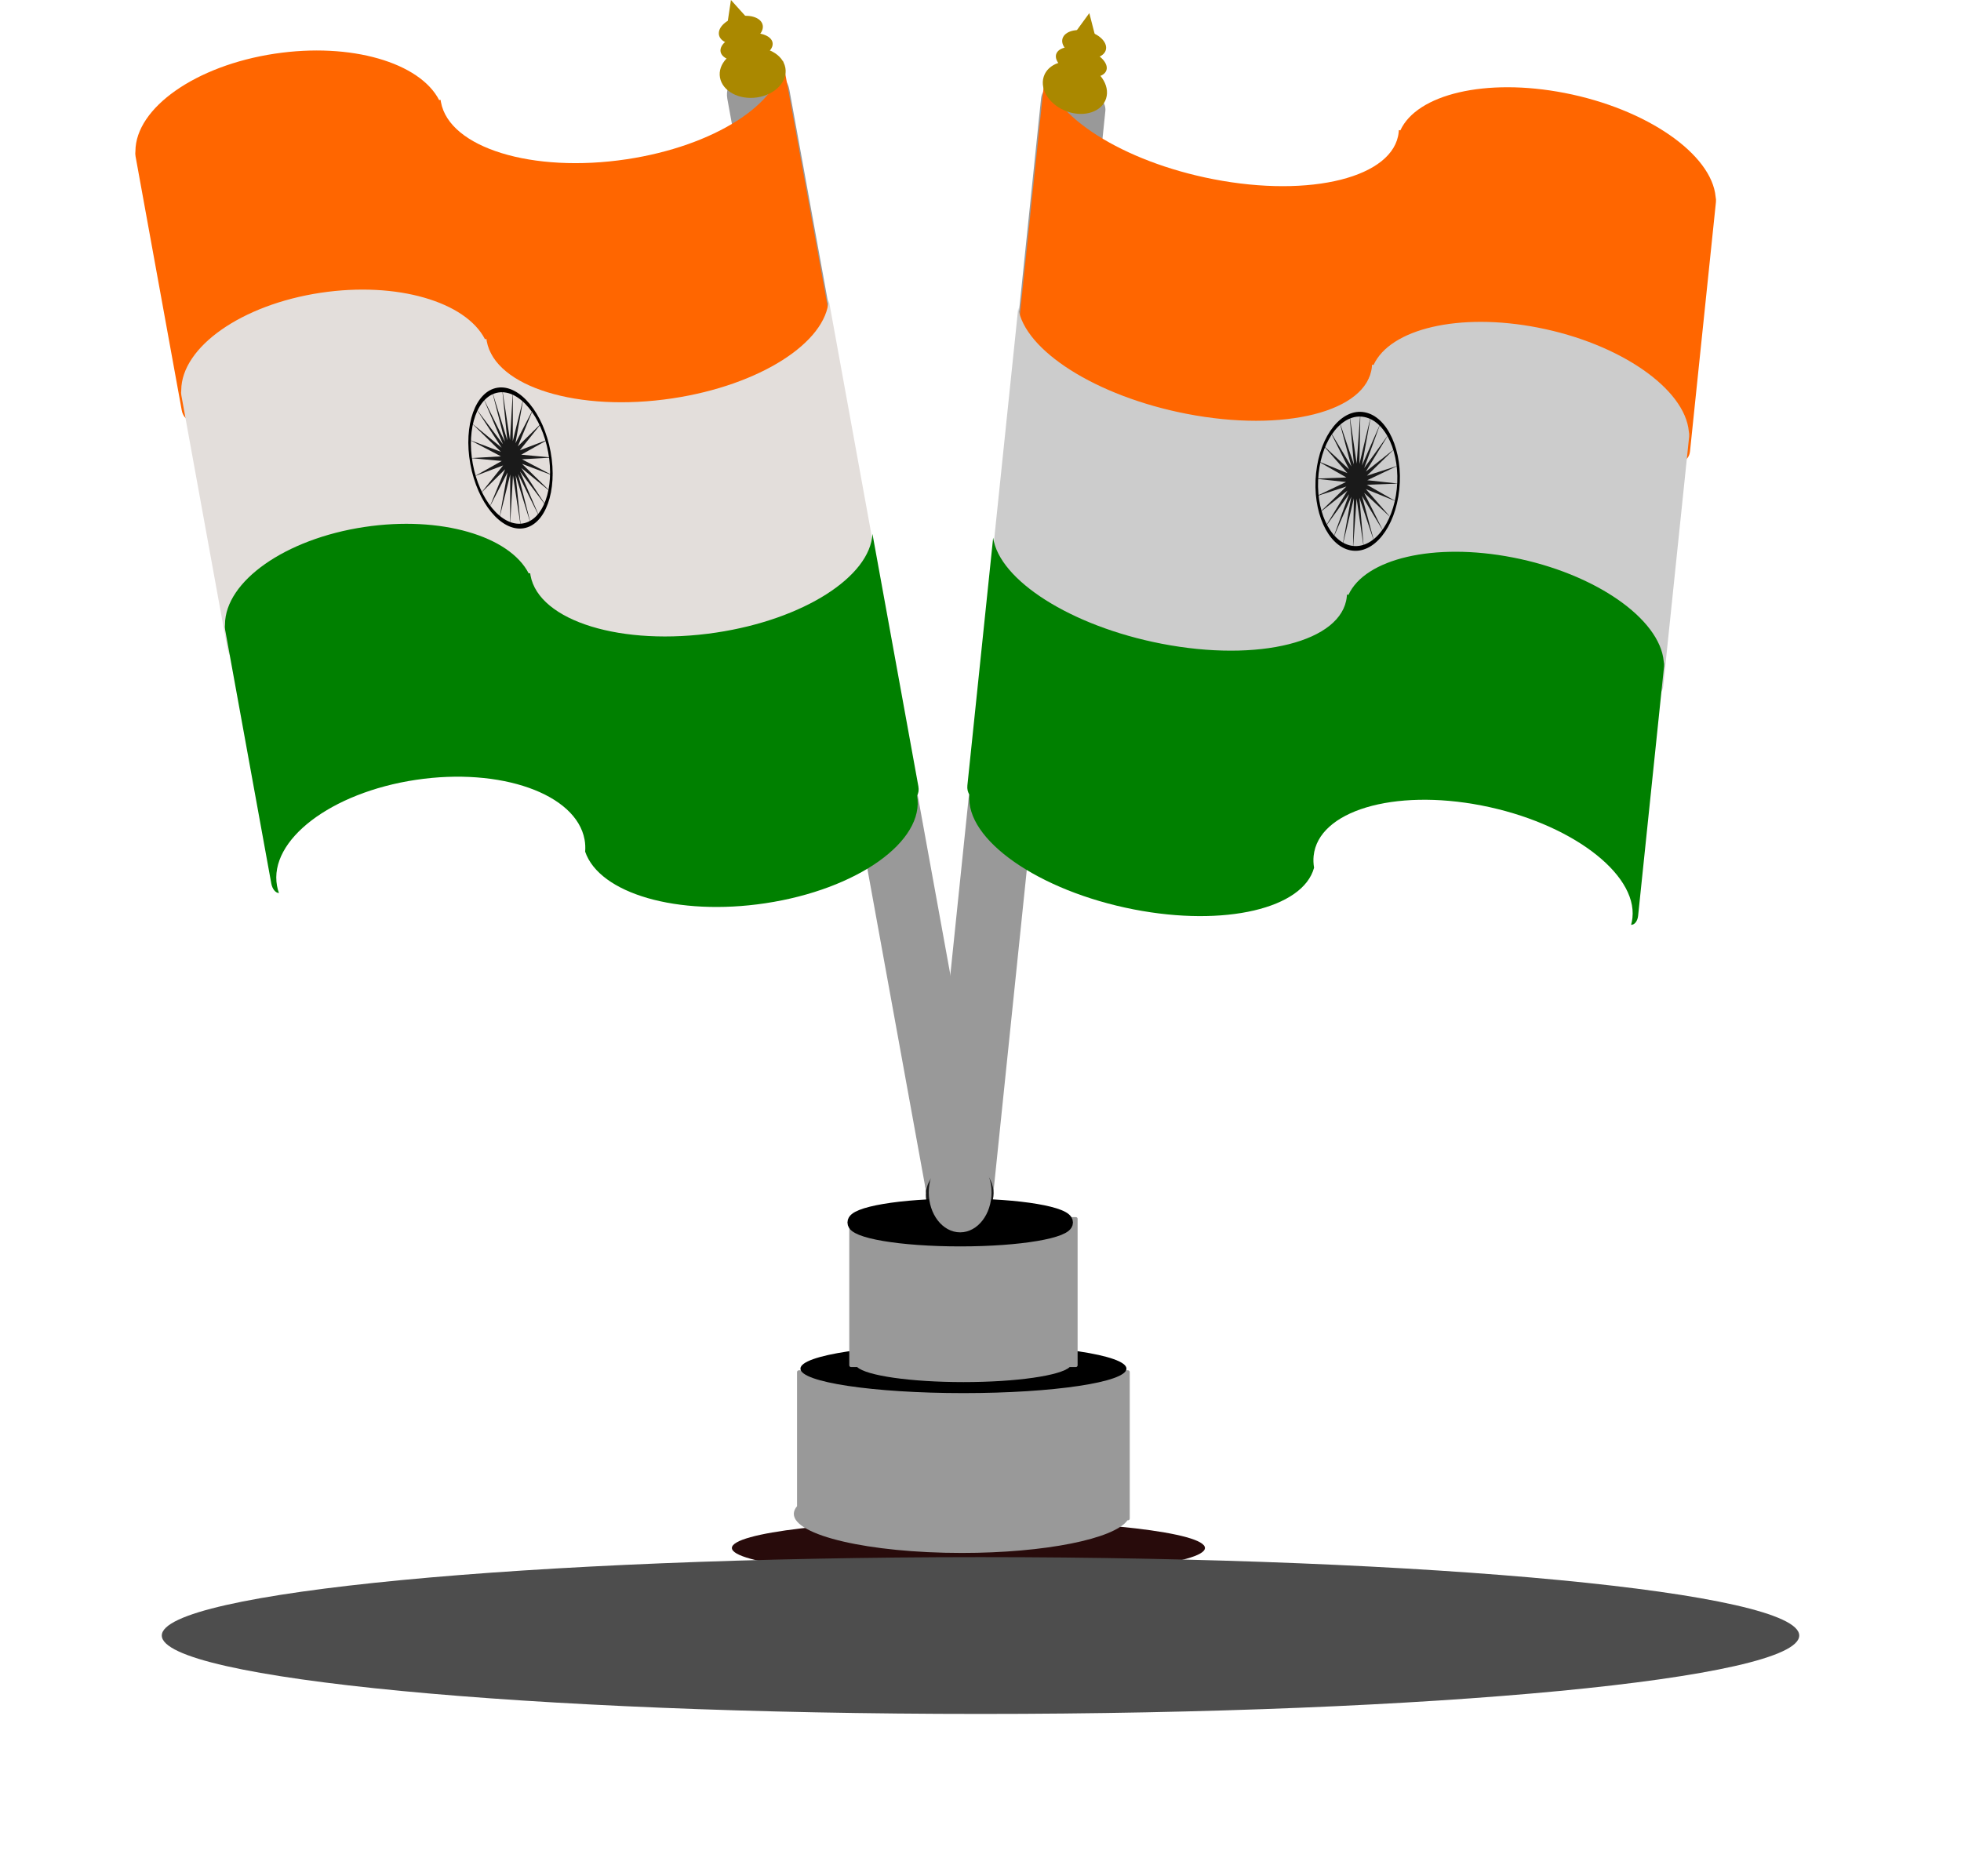
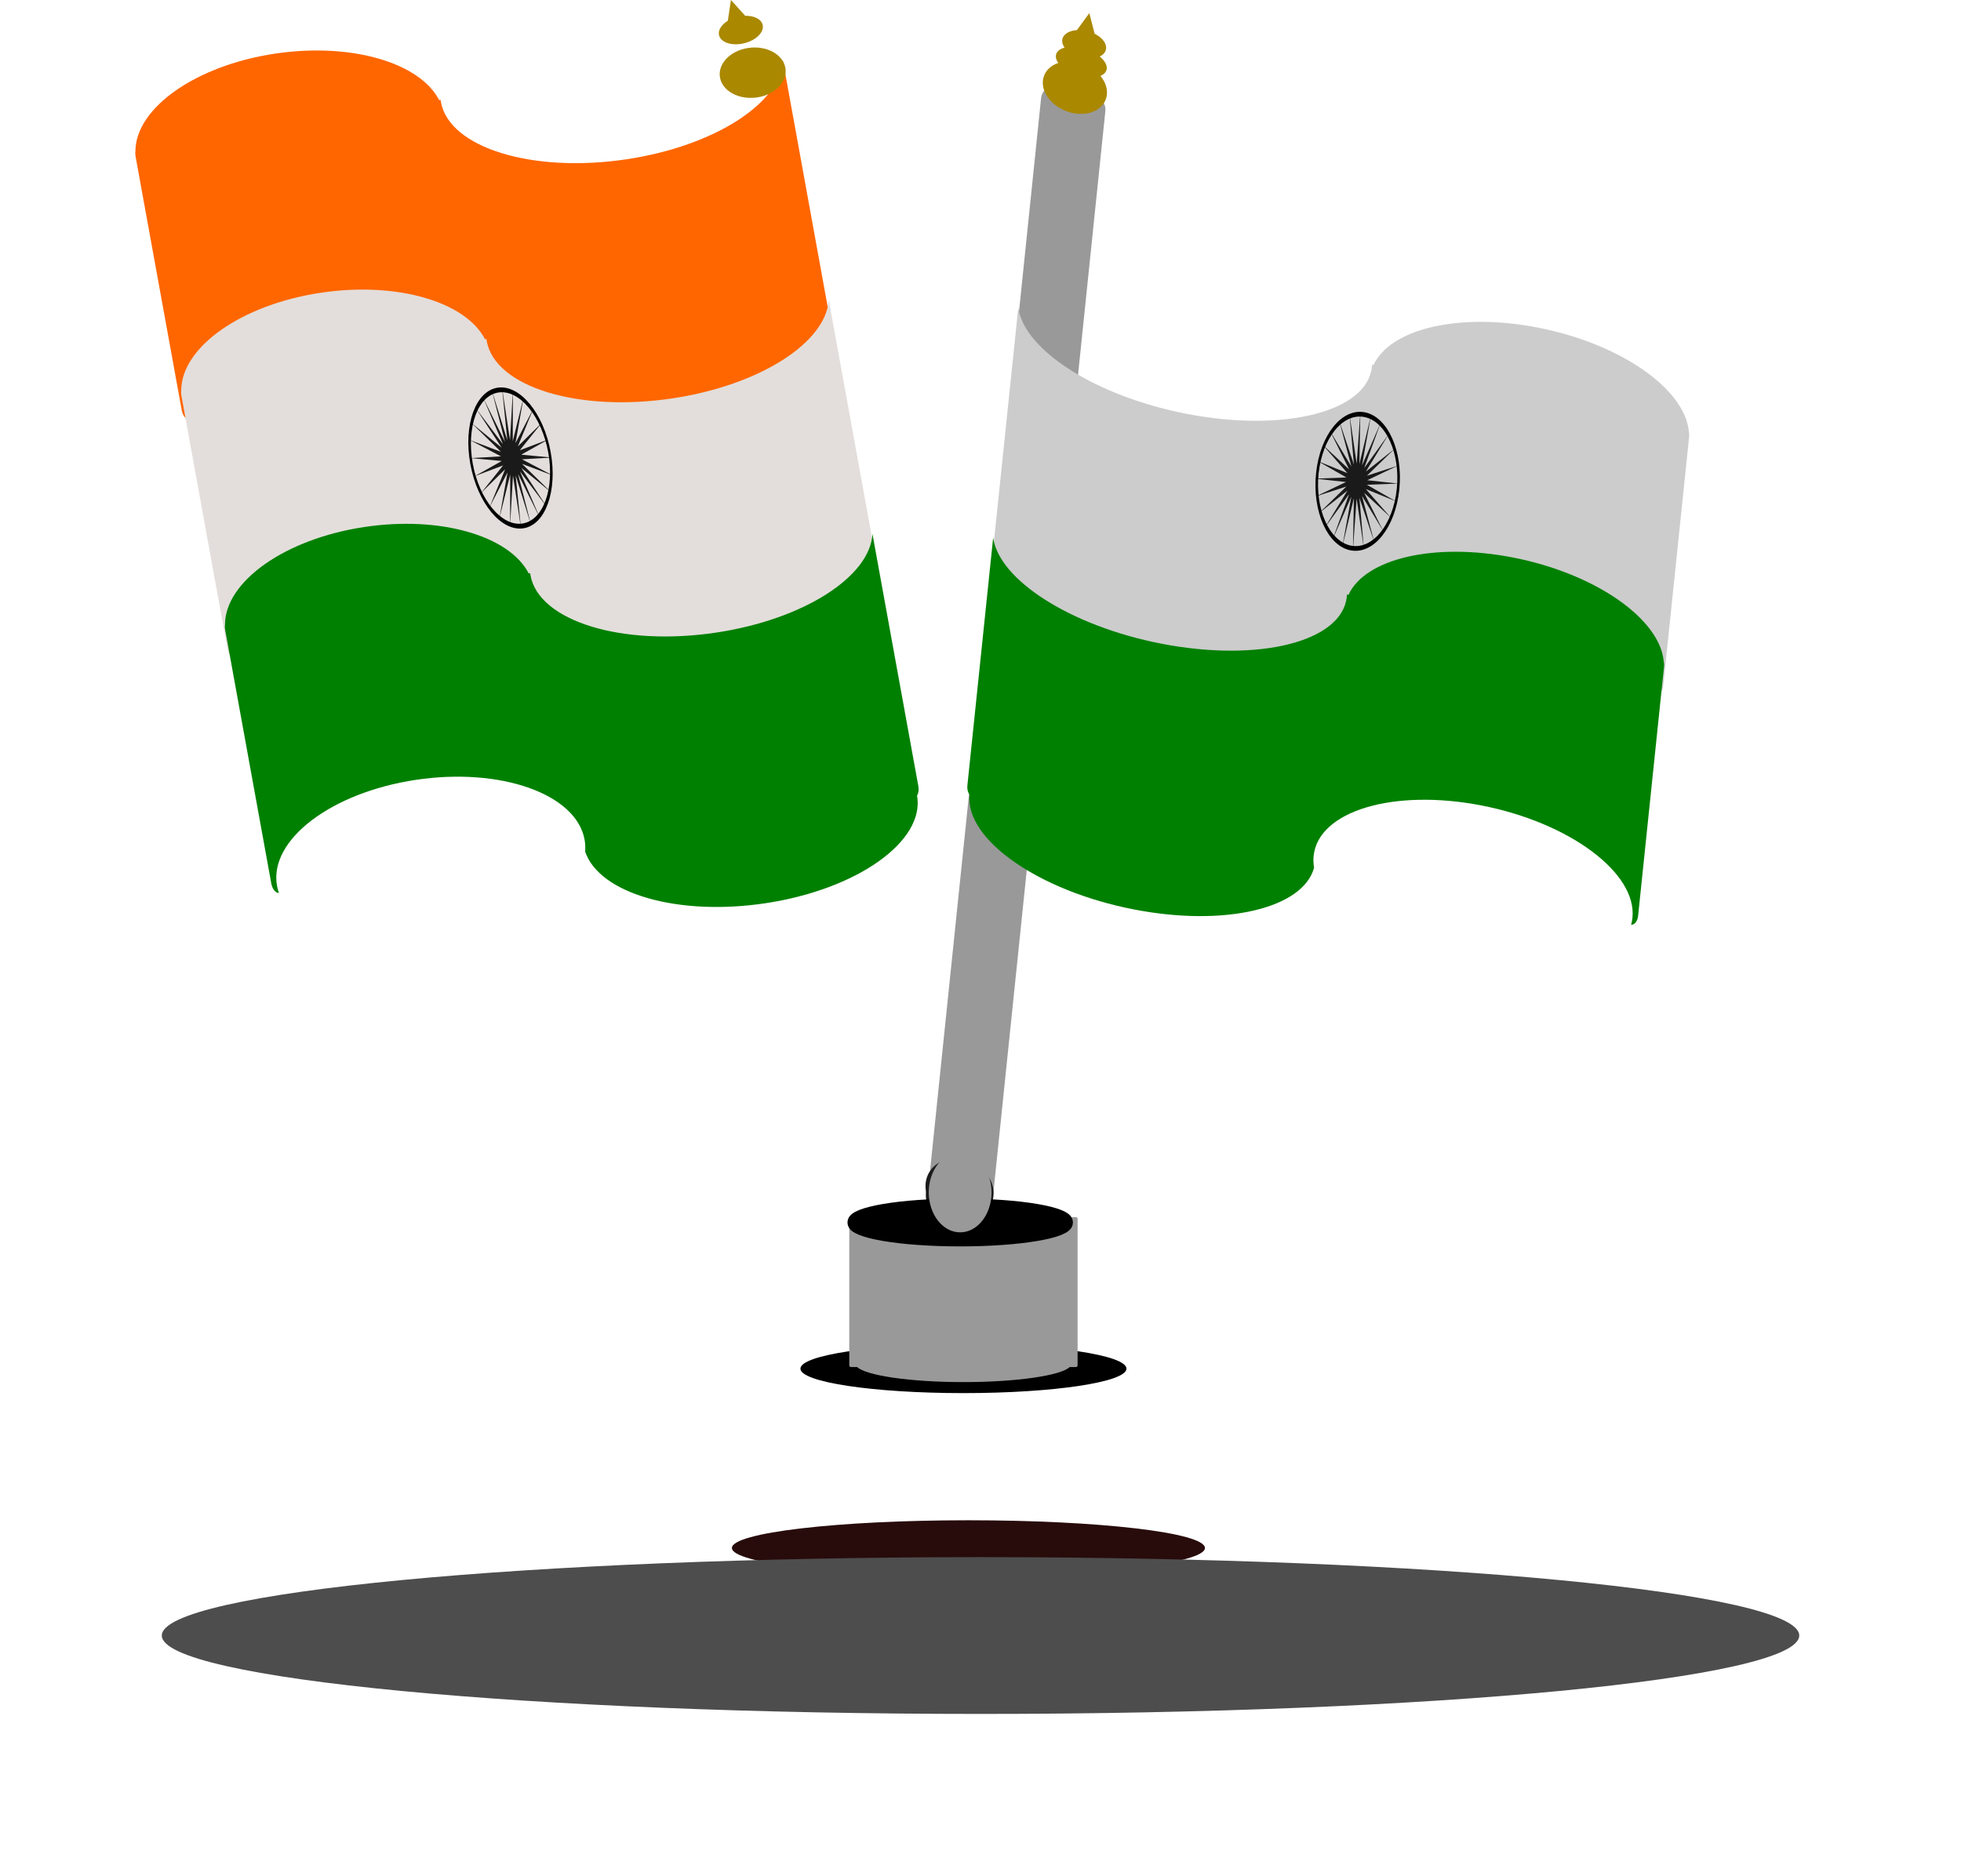
<svg xmlns="http://www.w3.org/2000/svg" xmlns:ns1="http://sodipodi.sourceforge.net/DTD/sodipodi-0.dtd" xmlns:ns2="http://www.inkscape.org/namespaces/inkscape" id="svg2424" ns1:docname="Tiranga1.svg" viewBox="0 0 1214.7 1162" ns1:version="0.32" version="1.1" ns2:output_extension="org.inkscape.output.svg.inkscape" ns2:version="0.48.0 r9654">
  <defs id="defs2426">
    <filter id="filter3779" height="3.063" width="1.198" color-interpolation-filters="sRGB" y="-1.031" x="-.099" ns2:collect="always">
      <feGaussianBlur id="feGaussianBlur3781" stdDeviation="41.744" ns2:collect="always" />
    </filter>
  </defs>
  <ns1:namedview id="base" fit-margin-left="0" ns2:zoom="0.35" borderopacity="1.0" ns2:current-layer="layer1" ns2:cx="626.94552" ns2:cy="651.05142" ns2:window-maximized="0" showgrid="false" fit-margin-right="0" ns2:document-units="px" bordercolor="#666666" ns2:window-x="0" guidetolerance="10" objecttolerance="10" ns2:window-y="25" fit-margin-bottom="0" ns2:window-width="1278" ns2:pageopacity="0.0" ns2:pageshadow="2" pagecolor="#ffffff" gridtolerance="10000" ns2:window-height="705" fit-margin-top="0" />
  <g id="layer1" ns2:label="Layer 1" ns2:groupmode="layer" transform="translate(254.47 -39.124)">
-     <rect id="rect3408" style="fill:#008000" ry="0" height="10.102" width="0" y="143.22" x="678.82" />
    <g id="g3294" transform="translate(168.57 -22.857)">
      <rect id="rect3428" ry="9.482" style="fill:#999999" transform="matrix(.982 .191 -.103 .995 0 0)" height="697.35" width="40.56" y="69.085" x="234.14" />
-       <path id="path2453" style="fill:#ff6600" ns2:connector-curvature="0" d="m546.14 119.57c-48.957-9.516-91.511 0.812-101.76 23.174l-0.94-0.183c-0.021 0.448-0.049 0.906-0.095 1.352-2.893 27.822-54.331 40.83-114.83 29.071-56.177-10.92-100.5-39.383-104.22-65.673l-15.965 153.53c-0.232 2.226 0.302 4.328 1.307 5.667-2.77 27.798 42.803 59.64 101.83 71.113 56.372 10.957 104.76-0.592 111.61-25.829-0.411-2.47-0.516-4.928-0.262-7.362 2.893-27.822 49.467-41.81 103.97-31.216 54.501 10.594 96.401 41.78 93.508 69.601-0.155 1.491-0.439 2.926-0.839 4.336 2.112 0.098 4.005-2.269 4.347-5.553l16.061-154.46c0.113-1.091 0.042-2.143-0.181-3.093-0.008-0.034-0.003-0.074-0.012-0.108-2.417-26.389-42.432-54.436-93.527-64.368z" />
      <path id="path3422" style="fill:#cccccc" ns2:connector-curvature="0" d="m529.54 264.92c-48.957-9.516-91.511 0.812-101.76 23.174l-0.94-0.183c-0.021 0.448-0.049 0.906-0.095 1.352-2.893 27.822-54.331 40.83-114.83 29.071-56.18-10.91-100.5-39.38-104.22-65.67l-15.965 153.53c-0.232 2.226 0.302 4.328 1.307 5.667-2.77 27.798 42.803 59.64 101.83 71.113 56.372 10.957 104.76-0.592 111.61-25.829-0.411-2.47-0.516-4.928-0.262-7.362 2.893-27.822 49.467-41.81 103.97-31.216 54.501 10.594 96.401 41.78 93.508 69.601-0.155 1.491-0.439 2.926-0.839 4.336 2.112 0.098 4.005-2.269 4.347-5.553l16.061-154.46c0.113-1.091 0.042-2.143-0.181-3.093-0.008-0.034-0.003-0.074-0.012-0.108-2.417-26.389-42.432-54.436-93.527-64.368z" />
      <path id="path3424" style="fill:#008000" ns2:connector-curvature="0" d="m513.99 407.34c-48.957-9.516-91.511 0.812-101.76 23.174l-0.94-0.183c-0.021 0.448-0.049 0.906-0.095 1.352-2.893 27.822-54.331 40.83-114.83 29.071-56.177-10.92-100.5-39.383-104.22-65.673l-15.965 153.53c-0.232 2.226 0.302 4.328 1.307 5.667-2.77 27.798 42.803 59.64 101.83 71.113 56.372 10.957 104.76-0.592 111.61-25.829-0.411-2.47-0.516-4.928-0.262-7.362 2.893-27.822 49.467-41.81 103.97-31.216 54.501 10.594 96.401 41.78 93.508 69.601-0.155 1.491-0.439 2.926-0.839 4.336 2.112 0.098 4.005-2.269 4.347-5.553l16.061-154.46c0.113-1.091 0.042-2.143-0.181-3.093-0.008-0.034-0.003-0.074-0.012-0.108-2.417-26.389-42.432-54.436-93.527-64.368z" />
      <path id="path3448" ns1:rx="25.75889" ns1:ry="17.172594" style="fill:#1a1a1a" ns1:type="arc" d="m147.48 773.56c0 9.484-11.533 17.173-25.759 17.173s-25.759-7.688-25.759-17.173c0-9.484 11.533-17.173 25.759-17.173s25.759 7.688 25.759 17.173z" transform="matrix(.815 .158 -.115 1.103 161.08 -73.444)" ns1:cy="773.56006" ns1:cx="121.72338" />
      <g id="g3459" transform="matrix(.256 .05 -.044 .425 443.3 205.78)">
        <path id="path3450" style="fill:#1a1a1a" ns1:type="star" ns1:sides="24" ns1:r1="99.473099" ns1:r2="25.353098" ns1:arg1="0.96589392" ns1:arg2="1.1402964" transform="translate(-76.772 77.782)" ns2:randomized="0" ns1:cy="289.69702" ns1:cx="38.385796" ns2:rounded="0" ns2:flatsided="false" d="m94.954 371.52-45.988-58.783 22.883 70.636-29.207-68.682 3.822 74.151-10.436-73.901-15.5 72.614 9.047-74.084-33.766 66.128 27.913-69.218-49.73 55.135 44.877-59.635-62.306 40.385 58.783-45.988-70.636 22.883 68.682-29.207-74.151 3.822 73.901-10.436-72.614-15.5 74.084 9.047-66.128-33.766 69.218 27.913-55.135-49.73 59.635 44.877-40.385-62.306 45.988 58.783-22.883-70.636 29.207 68.682-3.822-74.151 10.436 73.901 15.5-72.614-9.047 74.084 33.766-66.128-27.913 69.218 49.73-55.135-44.877 59.635 62.306-40.385-58.783 45.988 70.636-22.883-68.682 29.207 74.151-3.822-73.901 10.436 72.614 15.5-74.084-9.047 66.128 33.766-69.218-27.913 55.135 49.73-59.635-44.877z" />
        <path id="path3452" ns1:rx="109.60155" ns1:ry="96.974648" style="stroke:#000000;stroke-width:6.848;fill:none" ns1:type="arc" d="m145.46 296.77c0 53.558-49.07 96.975-109.6 96.975-60.531 0-109.6-43.417-109.6-96.975s49.07-96.975 109.6-96.975c60.531 0 109.6 43.417 109.6 96.975z" transform="matrix(.891 0 0 1.002 -67.816 70.133)" ns1:cy="296.76807" ns1:cx="35.860416" />
      </g>
-       <path id="rect3210" style="fill:#999999" ns2:connector-curvature="0" d="m58.882 108.79c-0.205-0.003-0.421 0.001-0.625 0.031l-26.594 4c-3.267 0.491-5.121 5.162-4.156 10.469l124.63 685.31c0.965 5.307 4.358 9.179 7.625 8.688l26.625-4c3.267-0.491 5.121-5.162 4.156-10.469l-124.63-685.31c-0.905-4.975-3.962-8.678-7.031-8.719z" />
      <path id="path3212" style="fill:#ff6600" ns2:connector-curvature="0" d="m-252.77 95.227c47.231-7.101 89.832 5.572 101.75 28.762l0.907-0.136c0.058 0.455 0.123 0.921 0.206 1.375 5.154 28.339 56.692 44.188 115.05 35.414 54.196-8.148 95.3-34.686 96.765-61.129l28.437 156.38c0.412 2.268 0.064 4.369-0.81 5.674 5.031 28.308-37.022 58.205-93.964 66.765-54.385 8.176-102.81-6.037-111.63-31.963 0.197-2.481 0.096-4.966-0.355-7.446-5.154-28.339-52.004-44.929-104.58-37.025-52.58 7.905-91.084 37.327-85.931 65.666 0.276 1.519 0.674 2.987 1.184 4.437-2.064-0.011-4.118-2.507-4.726-5.851l-28.611-157.33c-0.202-1.111-0.219-2.174-0.08-3.125 0.005-0.034-0.003-0.075 0.002-0.109 0.175-26.611 37.091-52.951 86.385-60.362z" />
      <path id="path3214" style="fill:#e3dedb" ns2:connector-curvature="0" d="m-224.39 243.36c47.231-7.1 89.832 5.572 101.75 28.762l0.907-0.136c0.058 0.455 0.123 0.921 0.206 1.375 5.154 28.339 56.692 44.188 115.05 35.414 54.196-8.148 95.3-34.686 96.765-61.129l28.439 156.38c0.412 2.268 0.064 4.369-0.81 5.674 5.031 28.308-37.022 58.205-93.964 66.765-54.385 8.176-102.81-6.037-111.63-31.963 0.197-2.481 0.096-4.966-0.355-7.446-5.154-28.339-52.004-44.929-104.58-37.025-52.58 7.905-91.084 37.327-85.931 65.666 0.276 1.519 0.674 2.987 1.184 4.437-2.064-0.011-4.118-2.507-4.726-5.851l-28.611-157.33c-0.202-1.111-0.219-2.174-0.08-3.125 0.005-0.034-0.003-0.075 0.002-0.109 0.175-26.611 37.091-52.951 86.385-60.362z" />
      <path id="path3216" style="fill:#008000" ns2:connector-curvature="0" d="m-197.29 388.46c47.231-7.1 89.832 5.572 101.75 28.762l0.907-0.136c0.058 0.455 0.123 0.921 0.206 1.375 5.154 28.339 56.692 44.188 115.05 35.414 54.196-8.148 95.3-34.686 96.765-61.129l28.439 156.38c0.412 2.268 0.064 4.369-0.81 5.674 5.031 28.308-37.022 58.205-93.964 66.765-54.385 8.176-102.81-6.037-111.63-31.963 0.197-2.481 0.096-4.966-0.355-7.446-5.154-28.339-52.004-44.929-104.58-37.025-52.58 7.905-91.084 37.327-85.931 65.666 0.276 1.519 0.674 2.987 1.184 4.437-2.064-0.011-4.118-2.507-4.726-5.851l-28.611-157.33c-0.202-1.111-0.219-2.174-0.08-3.125 0.005-0.034-0.003-0.075 0.002-0.109 0.175-26.611 37.091-52.951 86.385-60.362z" />
      <path id="path3218" ns1:rx="30.304577" ns1:ry="13.637059" style="fill:#aa8800" ns1:type="arc" d="m156.57 157.87c0 7.532-13.568 13.637-30.305 13.637s-30.305-6.106-30.305-13.637 13.568-13.637 30.305-13.637 30.305 6.106 30.305 13.637z" transform="matrix(-.668 .1 .204 1.123 95.33 -82.898)" ns1:cy="157.8721" ns1:cx="126.26907" />
      <path id="path3220" ns1:rx="25.75889" ns1:ry="17.172594" style="fill:#1a1a1a" ns1:type="arc" d="m147.48 773.56c0 9.484-11.533 17.173-25.759 17.173s-25.759-7.688-25.759-17.173c0-9.484 11.533-17.173 25.759-17.173s25.759 7.688 25.759 17.173z" transform="matrix(-.786 .118 .204 1.123 108.87 -80.343)" ns1:cy="773.56006" ns1:cx="121.72338" />
      <g id="g3222" transform="matrix(-.247 .037 .079 .433 -144.72 187.92)">
        <path id="path3224" style="fill:#1a1a1a" ns1:type="star" ns1:sides="24" ns1:r1="99.473099" ns1:r2="25.353098" ns1:arg1="0.96589392" ns1:arg2="1.1402964" transform="translate(-76.772 77.782)" ns2:randomized="0" ns1:cy="289.69702" ns1:cx="38.385796" ns2:rounded="0" ns2:flatsided="false" d="m94.954 371.52-45.988-58.783 22.883 70.636-29.207-68.682 3.822 74.151-10.436-73.901-15.5 72.614 9.047-74.084-33.766 66.128 27.913-69.218-49.73 55.135 44.877-59.635-62.306 40.385 58.783-45.988-70.636 22.883 68.682-29.207-74.151 3.822 73.901-10.436-72.614-15.5 74.084 9.047-66.128-33.766 69.218 27.913-55.135-49.73 59.635 44.877-40.385-62.306 45.988 58.783-22.883-70.636 29.207 68.682-3.822-74.151 10.436 73.901 15.5-72.614-9.047 74.084 33.766-66.128-27.913 69.218 49.73-55.135-44.877 59.635 62.306-40.385-58.783 45.988 70.636-22.883-68.682 29.207 74.151-3.822-73.901 10.436 72.614 15.5-74.084-9.047 66.128 33.766-69.218-27.913 55.135 49.73-59.635-44.877z" />
        <path id="path3226" ns1:rx="109.60155" ns1:ry="96.974648" style="stroke:#000000;stroke-width:6.848;fill:none" ns1:type="arc" d="m145.46 296.77c0 53.558-49.07 96.975-109.6 96.975-60.531 0-109.6-43.417-109.6-96.975s49.07-96.975 109.6-96.975c60.531 0 109.6 43.417 109.6 96.975z" transform="matrix(.891 0 0 1.002 -67.816 70.133)" ns1:cy="296.76807" ns1:cx="35.860416" />
      </g>
      <path id="path3247" ns1:rx="139.40105" ns1:ry="10.101525" style="fill:#280b0b" ns1:type="arc" d="m321.23 1009.9c0 5.579-62.412 10.102-139.4 10.102-76.989 0-139.4-4.523-139.4-10.102 0-5.579 62.412-10.102 139.4-10.102 76.989 0 139.4 4.523 139.4 10.102z" transform="matrix(1.051 0 0 1.7 -14.274 -695.84)" ns1:cy="1009.9358" ns1:cx="181.82745" />
      <g id="g3240" transform="translate(-458.61 42.426)">
-         <path id="rect3232" d="m69.781 910.91c-0.608 0-1.125 0.486-1.125 1.094v83.094c-1.301 1.53-2 3.131-2 4.75 0 13.383 46.629 24.219 104.06 24.219 51.585 0 94.432-8.738 102.62-20.219h0.312c0.608 0 1.094-0.486 1.094-1.094v-2.906-87.844c0-0.608-0.486-1.094-1.094-1.094h-203.88z" style="fill:#999999" ns2:connector-curvature="0" transform="translate(460.63 -42.426)" />
        <path id="path3234" ns1:rx="84.852814" ns1:ry="15.152288" style="fill:#000000" ns1:type="arc" d="m32.325 901.85c0 8.368-37.99 15.152-84.853 15.152s-84.853-6.784-84.853-15.152c0-8.368 37.99-15.152 84.853-15.152s84.853 6.784 84.853 15.152z" transform="matrix(1.19 0 0 1 694.87 -34.386)" ns1:cy="901.84943" ns1:cx="-52.527931" />
      </g>
      <path id="rect3230" style="fill:#999999" ns2:connector-curvature="0" d="m104.12 816c-0.608 0-1.094 0.486-1.094 1.094v90.719c0 0.608 0.486 1.094 1.094 1.094h3.812c5.611 5.295 32.945 9.312 65.812 9.312 32.868 0 60.201-4.018 65.812-9.312h3.812c0.608 0 1.094-0.486 1.094-1.094v-90.719c0.02-0.6-0.47-1.09-1.07-1.09h-139.25z" />
      <path id="path3228" ns1:rx="77.781746" ns1:ry="11.111678" style="stroke:#000000;stroke-width:6.848;fill:#000000" ns1:type="arc" d="m248.5 804.87c0 6.137-34.824 11.112-77.782 11.112s-77.782-4.975-77.782-11.112c0-6.137 34.824-11.112 77.782-11.112s77.782 4.975 77.782 11.112z" transform="matrix(.86 0 0 1.02 24.92 -1.637)" ns1:cy="804.87482" ns1:cx="170.71577" />
      <path id="path3244" ns1:rx="25.253813" ns1:ry="29.294424" style="stroke:#999999;stroke-width:6.848;fill:#999999" ns1:type="arc" d="m105.06 602.84c0 16.179-11.307 29.294-25.254 29.294s-25.254-13.116-25.254-29.294c0-16.179 11.307-29.294 25.254-29.294s25.254 13.116 25.254 29.294z" transform="matrix(.678 0 0 .757 117.59 344.33)" ns1:cy="602.8443" ns1:cx="79.802048" />
-       <path id="path3252" ns1:rx="23.233509" ns1:ry="8.586297" style="fill:#aa8800" ns1:type="arc" d="m62.629 90.192c0 4.742-10.402 8.586-23.234 8.586s-23.234-3.844-23.234-8.586 10.402-8.586 23.234-8.586 23.234 3.844 23.234 8.586z" transform="matrix(.696 -.087 0 1 11.99 4.436)" ns1:cy="90.191879" ns1:cx="39.39595" />
      <path id="path3254" ns1:rx="23.233509" ns1:ry="8.586297" style="fill:#aa8800" ns1:type="arc" d="m62.629 90.192c0 4.742-10.402 8.586-23.234 8.586s-23.234-3.844-23.234-8.586 10.402-8.586 23.234-8.586 23.234 3.844 23.234 8.586z" transform="matrix(.587 -.087 0 1 12.737 -6.171)" ns1:cy="90.191879" ns1:cx="39.39595" />
      <path id="path3260" ns1:r2="44.399574" style="fill:#aa8800" ns1:type="star" d="m-166.68-19.41-80.387-20.259 57.738-59.488z" ns1:r1="47.862473" ns2:transform-center-x="-4.0406102" ns2:transform-center-y="-3.0304576" transform="matrix(.173 -.13 .116 .22 73.985 59.177)" ns1:arg2="1.8176714" ns1:arg1="0.7704739" ns2:randomized="0" ns1:cy="-52.744705" ns1:cx="-201.02036" ns2:rounded="0" ns2:flatsided="true" ns1:sides="3" />
      <g id="g3288" transform="matrix(.886 .463 -.463 .886 98.918 -52.716)">
        <path id="path3280" ns1:rx="30.304577" ns1:ry="13.637059" style="fill:#aa8800" ns1:type="arc" d="m156.57 157.87c0 7.532-13.568 13.637-30.305 13.637s-30.305-6.106-30.305-13.637 13.568-13.637 30.305-13.637 30.305 6.106 30.305 13.637z" transform="matrix(-.668 .1 .204 1.123 257.97 -106.76)" ns1:cy="157.8721" ns1:cx="126.26907" />
        <path id="path3282" ns1:rx="23.233509" ns1:ry="8.586297" style="fill:#aa8800" ns1:type="arc" d="m62.629 90.192c0 4.742-10.402 8.586-23.234 8.586s-23.234-3.844-23.234-8.586 10.402-8.586 23.234-8.586 23.234 3.844 23.234 8.586z" transform="matrix(.696 -.087 0 1 174.63 -19.431)" ns1:cy="90.191879" ns1:cx="39.39595" />
        <path id="path3284" ns1:rx="23.233509" ns1:ry="8.586297" style="fill:#aa8800" ns1:type="arc" d="m62.629 90.192c0 4.742-10.402 8.586-23.234 8.586s-23.234-3.844-23.234-8.586 10.402-8.586 23.234-8.586 23.234 3.844 23.234 8.586z" transform="matrix(.587 -.087 0 1 175.37 -30.037)" ns1:cy="90.191879" ns1:cx="39.39595" />
        <path id="path3286" style="fill:#aa8800" ns1:type="star" ns1:sides="3" ns2:transform-center-x="-4.0406102" ns1:r1="47.862473" ns1:r2="44.399574" ns2:transform-center-y="-3.0304576" ns1:arg1="0.7704739" ns1:arg2="1.8176714" transform="matrix(.173 -.13 .116 .22 236.62 35.31)" ns2:randomized="0" ns1:cy="-52.744705" ns1:cx="-201.02036" ns2:rounded="0" ns2:flatsided="true" d="m-166.68-19.41-80.387-20.259 57.738-59.488z" />
      </g>
    </g>
    <path id="path3457" ns1:rx="507.14285" ns1:ry="48.57143" style="filter:url(#filter3779);fill:#4d4d4d" ns1:type="arc" d="m1008.6 1103.8c0 26.825-227.06 48.571-507.14 48.571-280.09 0-507.14-21.746-507.14-48.571s227.06-48.572 507.14-48.572c280.09 0 507.14 21.746 507.14 48.572z" transform="translate(-148.57 -51.429)" ns1:cy="1103.7908" ns1:cx="501.42856" />
  </g>
</svg>